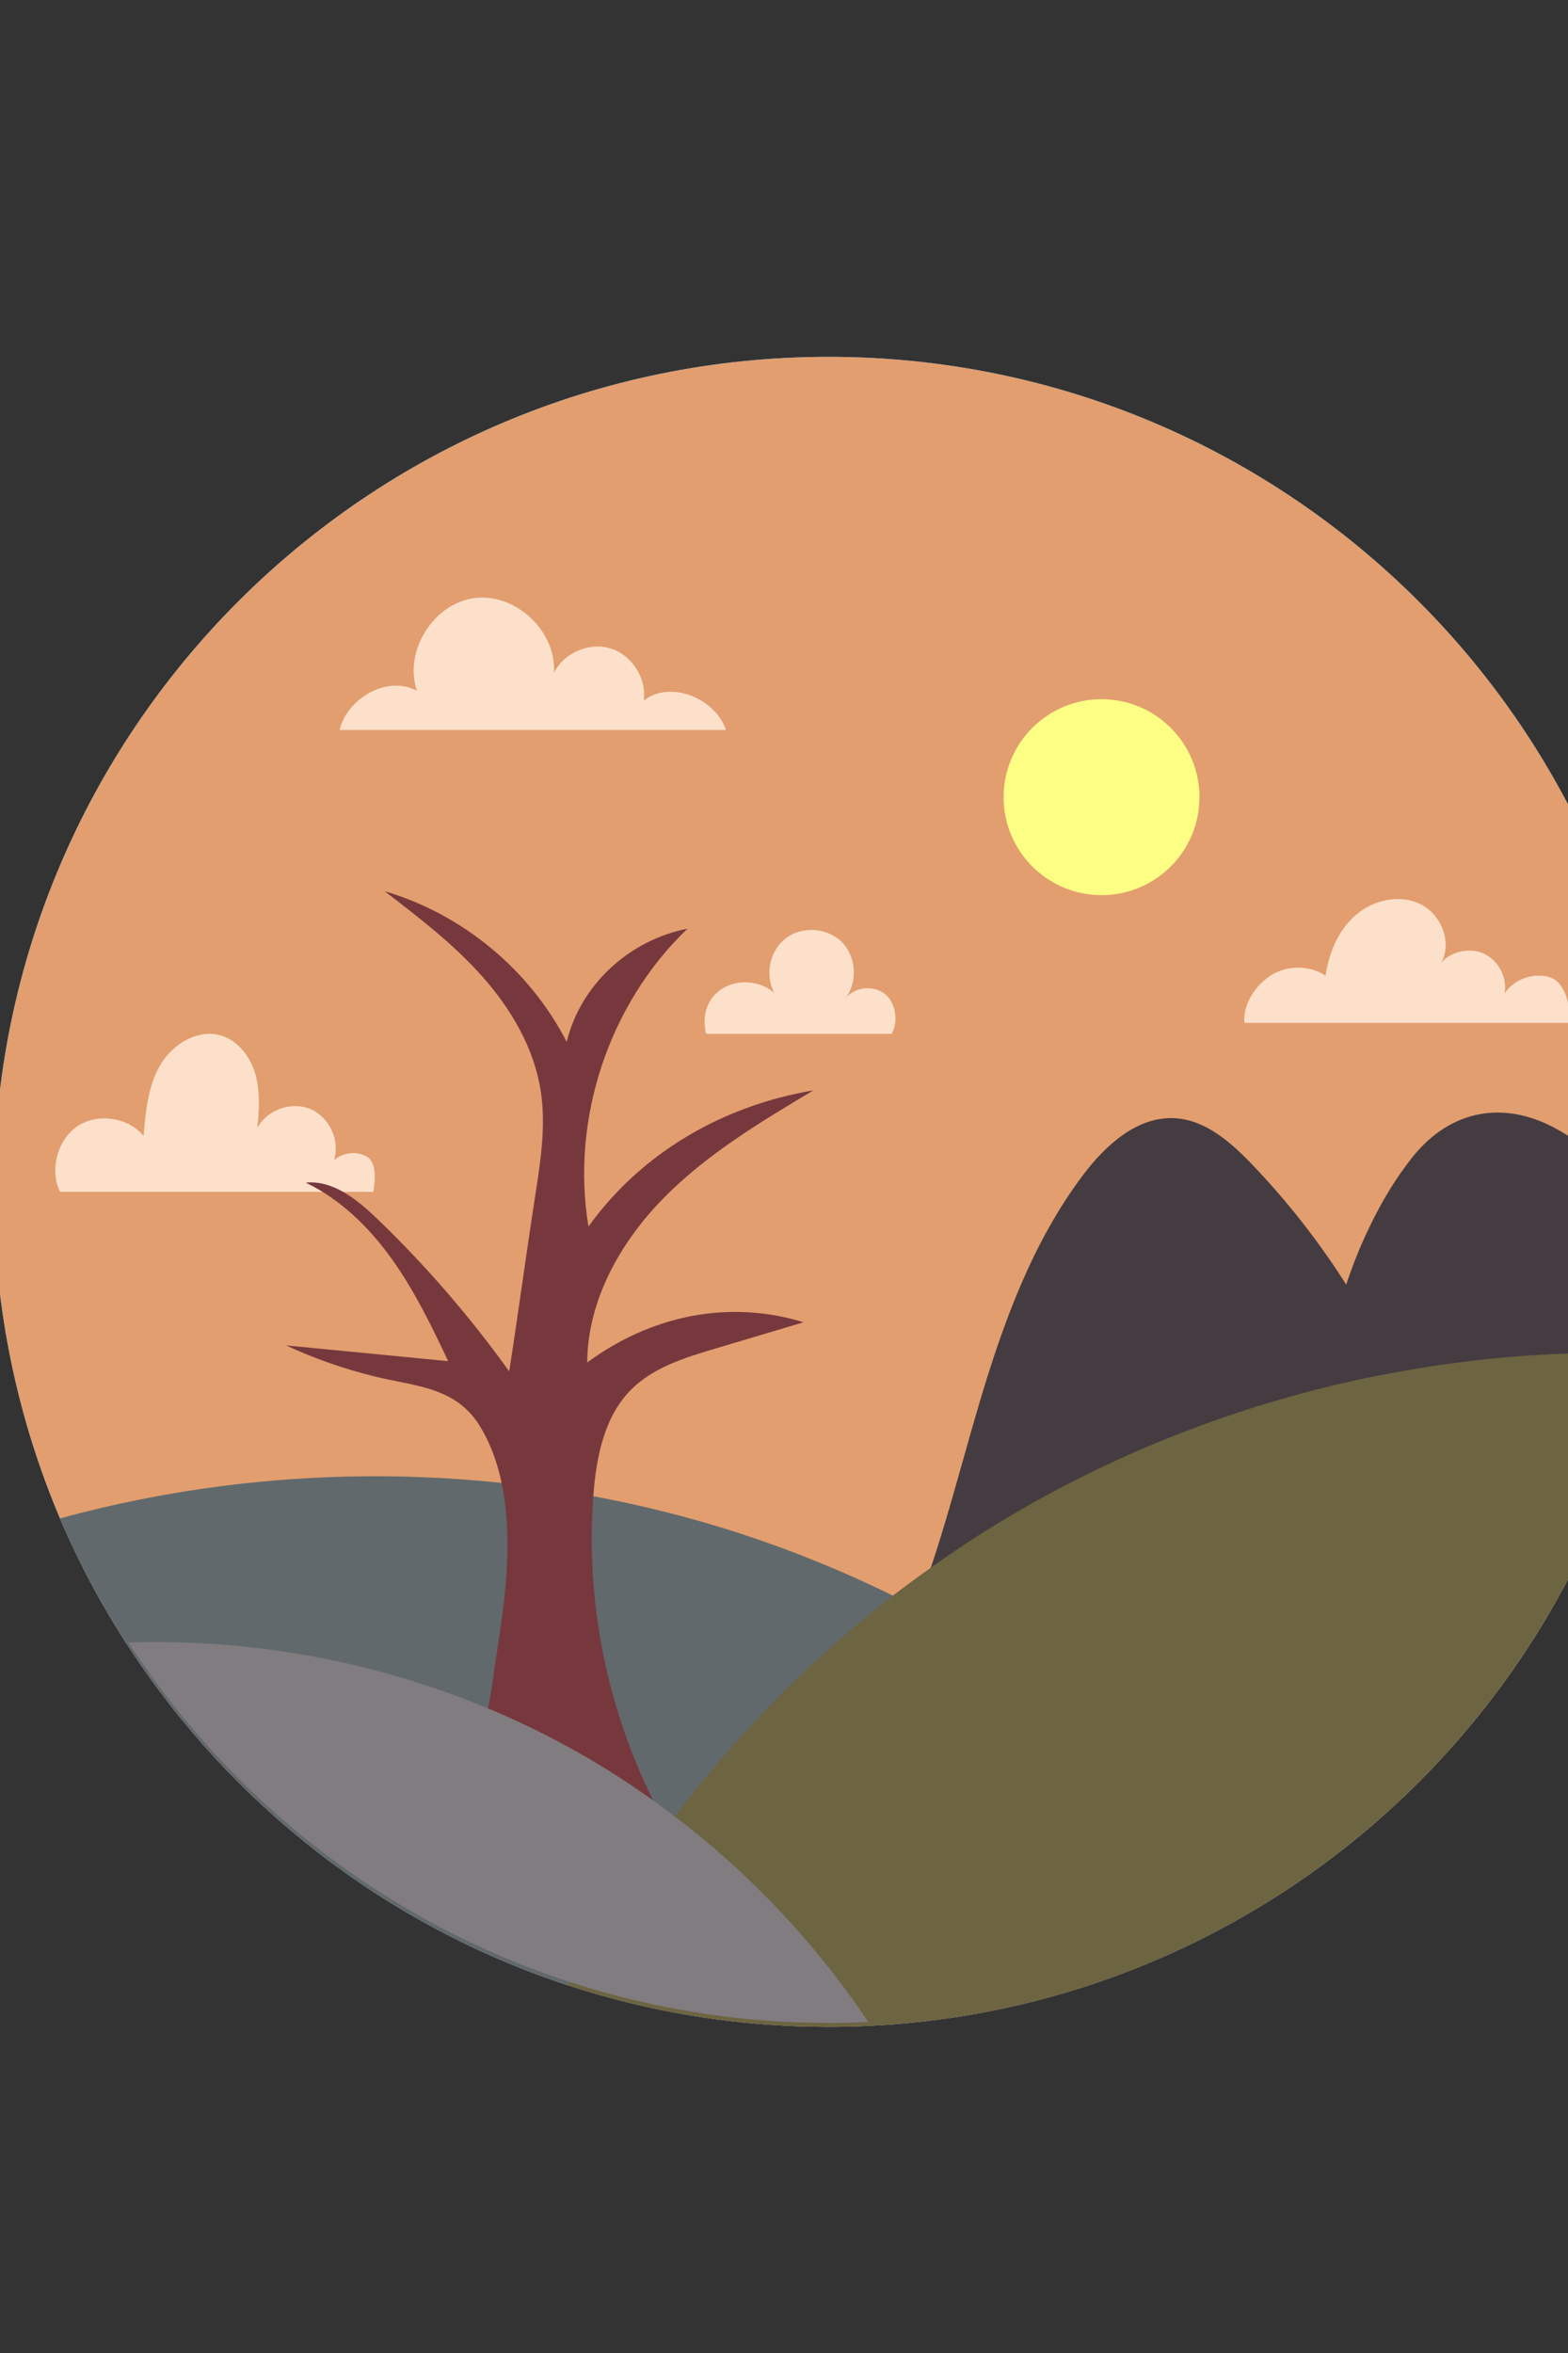
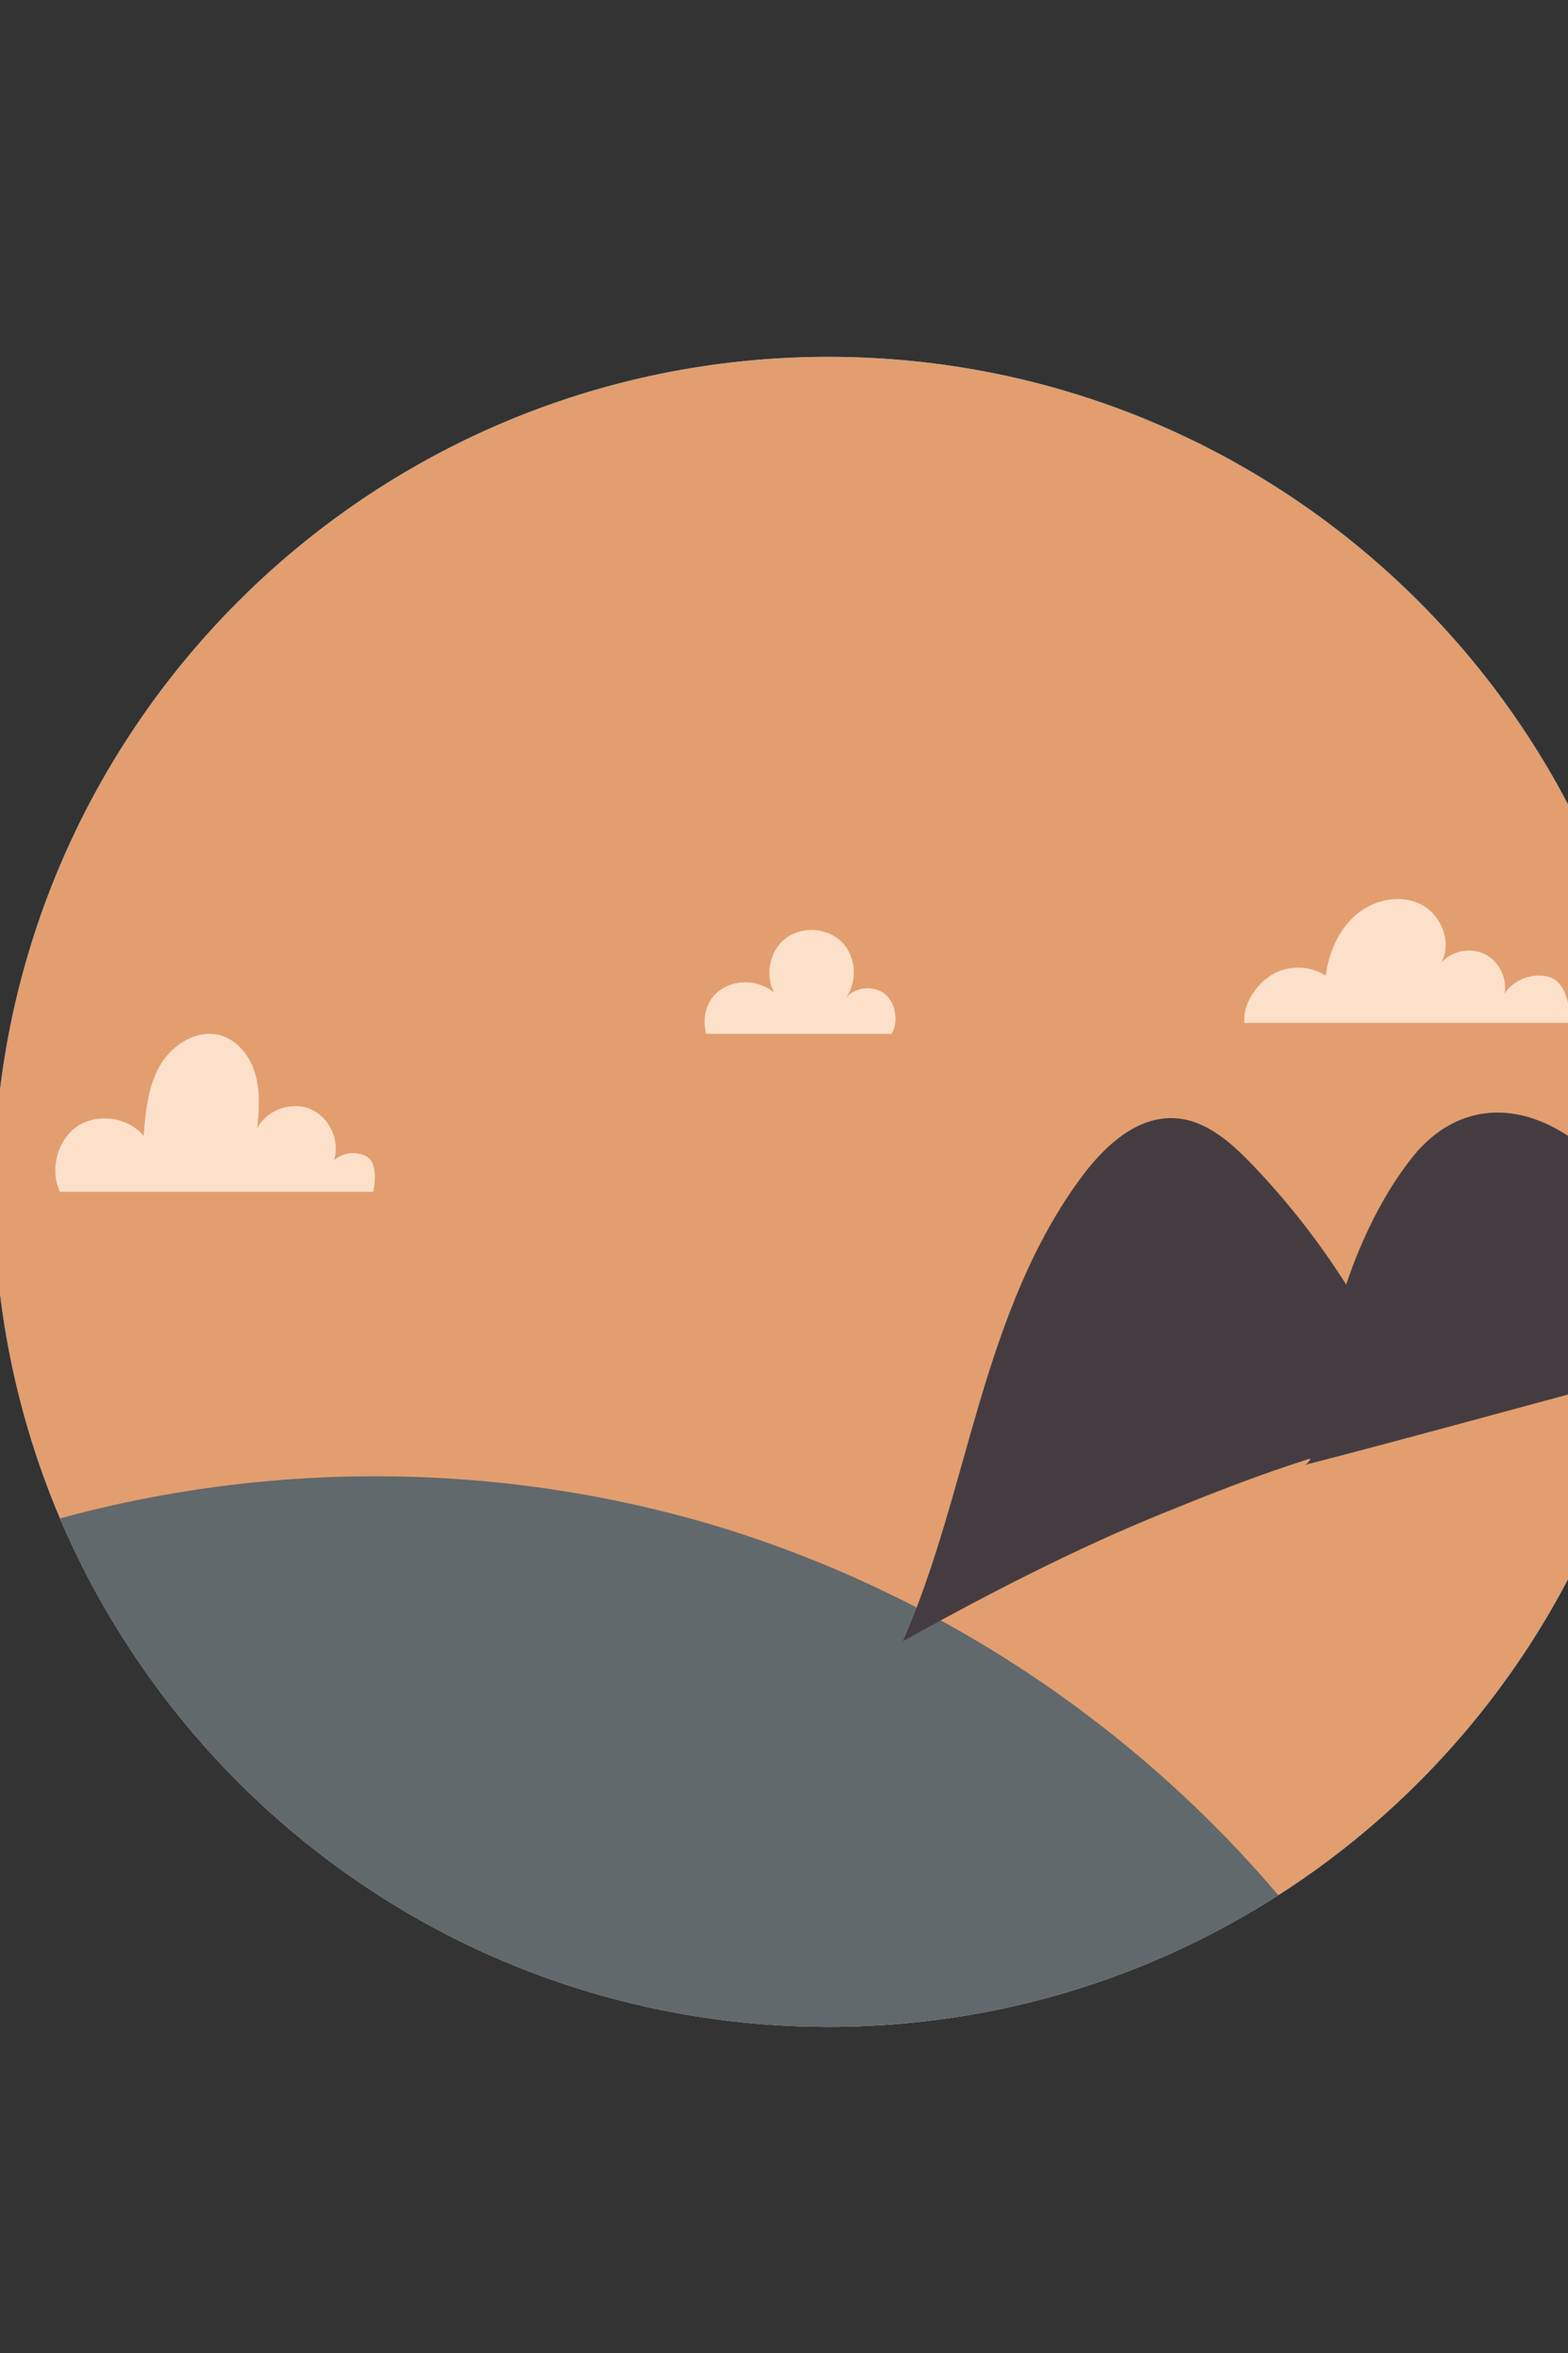
<svg xmlns="http://www.w3.org/2000/svg" version="1.1" x="0px" y="0px" viewBox="0 0 100 150" style="enable-background:new 0 0 100 150;" xml:space="preserve">
  <rect x="0" y="0" width="100" height="150" fill="#333333" stroke="none" />
  <g id="BACKGROUND">
    <rect style="fill:none;" width="100" height="150" />
  </g>
  <g id="OBJECTS" transform="translate(-255, -315)">
    <g>
      <path style="fill:#39B8FF;" d="M361.066,390.978c0,0.77-0.02,1.53-0.05,2.29c-0.11,2.73-0.44,5.41-0.95,8.02    c-0.09,0.45-0.18,0.89-0.28,1.33c-3.1,13.9-11.63,25.75-23.26,33.2c-7.61,4.88-16.55,7.88-26.15,8.33    c-0.84,0.04-1.69,0.06-2.54,0.06c-5.79,0-11.37-0.93-16.59-2.64c-11.64-3.81-21.51-11.53-28.06-21.61    c-1.68-2.57-3.14-5.3-4.36-8.16c-2.71-6.39-4.22-13.43-4.22-20.82c0-29.4,23.83-53.23,53.23-53.23    C337.236,337.748,361.066,361.578,361.066,390.978z" />
      <path style="fill:#E29E6F;" d="M361.066,390.978c0,0.77-0.02,1.53-0.05,2.29c-0.11,2.73-0.44,5.41-0.95,8.02    c-0.09,0.45-0.18,0.89-0.28,1.33c-3.1,13.9-11.63,25.75-23.26,33.2c-7.61,4.88-16.55,7.88-26.15,8.33    c-0.84,0.04-1.69,0.06-2.54,0.06c-5.79,0-11.37-0.93-16.59-2.64c-11.64-3.81-21.51-11.53-28.06-21.61    c-1.68-2.57-3.14-5.3-4.36-8.16c-2.71-6.39-4.22-13.43-4.22-20.82c0-29.4,23.83-53.23,53.23-53.23    C337.236,337.748,361.066,361.578,361.066,390.978z" />
      <path style="fill:#61696C;" d="M336.526,435.818c-7.61,4.88-16.55,7.88-26.15,8.33c-0.84,0.04-1.69,0.06-2.54,0.06    c-5.79,0-11.37-0.93-16.59-2.64c-11.64-3.81-21.51-11.53-28.06-21.61c-1.68-2.57-3.14-5.3-4.36-8.16c14.18-3.88,29.51-3.57,43.5,1    c3.29,1.08,6.51,2.39,9.62,3.92c0.51,0.24,1.02,0.5,1.52,0.76c0.51,0.26,1.02,0.54,1.53,0.82    C323.156,422.758,330.506,428.728,336.526,435.818z" />
      <g>
        <path style="fill:#453C41;" d="M345.503,406.268c-2.339-6.341-5.999-12.191-10.68-17.067c-1.344-1.4-2.941-2.798-4.878-2.916     c-2.406-0.146-4.446,1.721-5.894,3.648c-3.203,4.26-5.064,9.368-6.581,14.478c-1.518,5.109-2.747,10.33-4.886,15.212     c5.452-3.027,10.871-5.836,16.648-8.184C334.463,409.312,339.934,407.208,345.503,406.268z" />
        <path style="fill:#453C41;" d="M361.016,393.268c-0.11,2.73-0.44,5.41-0.95,8.02c-0.09,0.45-0.18,0.89-0.28,1.33     c-7.21,1.91-14.4,3.92-21.61,5.78c0.16-0.04,0.3-0.19,0.41-0.42c0.52-1.03,0.58-3.63,0.67-4.47c0.01-0.06,0.01-0.11,0.02-0.15     c0.32-2.09,0.84-4.31,1.58-6.47c0.41-1.24,0.9-2.46,1.46-3.62c0.8-1.68,1.74-3.23,2.81-4.56c2.42-2.98,5.77-3.54,9.01-1.81     C356.786,388.318,359.096,390.618,361.016,393.268z" />
      </g>
-       <path style="fill:#6D6441;" d="M360.066,401.288c-0.09,0.45-0.18,0.89-0.28,1.33c-3.1,13.9-11.63,25.75-23.26,33.2    c-7.61,4.88-16.55,7.88-26.15,8.33c-0.84,0.04-1.69,0.06-2.54,0.06c-5.79,0-11.37-0.93-16.59-2.64c1.91-3.71,4.15-7.27,6.67-10.61    c4.02-5.34,8.75-10.14,14.03-14.24c0.8-0.61,1.61-1.21,2.43-1.79c1.49-1.06,3.01-2.07,4.58-3.01c6.3-3.79,13.17-6.62,20.3-8.41    c1.54-0.39,3.1-0.73,4.67-1.01h0.01C349.246,401.508,354.656,401.098,360.066,401.288z" />
-       <path style="fill:#FDFF84;" d="M331.496,365.819c0,3.449-2.796,6.245-6.245,6.245c-3.449,0-6.245-2.796-6.245-6.245    c0-3.449,2.796-6.245,6.245-6.245C328.7,359.573,331.496,362.37,331.496,365.819z" />
      <path style="fill:#FCE0CA;" d="M278.811,390.978h-19.985c-0.677-1.391-0.162-3.358,1.137-4.199    c1.298-0.841,3.205-0.554,4.198,0.632c0.126-1.552,0.271-3.163,1.055-4.508c0.784-1.345,2.406-2.338,3.896-1.885    c1.097,0.334,1.867,1.371,2.178,2.474c0.311,1.103,0.234,2.275,0.12,3.416c0.617-1.162,2.174-1.717,3.386-1.208    c1.213,0.509,1.906,2.01,1.509,3.263c0.552-0.498,1.427-0.598,2.078-0.238C279.034,389.087,278.94,390.245,278.811,390.978z" />
-       <path style="fill:#FCE0CA;" d="M301.295,361.533h-24.638c0.5-2.053,3.083-3.51,4.934-2.491c-0.861-2.509,1.034-5.568,3.664-5.915    c2.63-0.346,5.252,2.119,5.07,4.765c0.634-1.28,2.254-1.975,3.619-1.553s2.309,1.911,2.11,3.325    C297.731,358.337,300.625,359.503,301.295,361.533z" />
      <path style="fill:#FCE0CA;" d="M355.14,380.209h-20.773c-0.118-1.197,0.723-2.446,1.751-3.07c1.028-0.624,2.414-0.601,3.421,0.056    c0.21-1.461,0.818-2.912,1.937-3.874c1.119-0.962,2.8-1.335,4.122-0.68c1.322,0.655,2.037,2.446,1.314,3.732    c0.669-0.758,1.858-0.996,2.767-0.556c0.909,0.441,1.458,1.523,1.277,2.517c0.596-0.908,1.815-1.353,2.856-1.044    C354.853,377.6,355.137,379.123,355.14,380.209z" />
-       <path style="fill:#77383D;" d="M292.449,401.858c0.025-3.942,2.093-7.649,4.854-10.462c2.761-2.813,6.186-4.866,9.57-6.887    c-5.736,0.966-10.953,3.954-14.343,8.681c-1.14-6.846,1.302-14.189,6.315-18.989c-3.712,0.738-6.799,3.54-7.706,7.215    c-2.354-4.594-6.655-8.151-11.609-9.601c2.197,1.684,4.409,3.382,6.245,5.453c1.837,2.071,3.295,4.564,3.713,7.3    c0.334,2.187-0.006,4.413-0.346,6.599c-0.592,3.808-1.075,7.449-1.667,11.257c-2.503-3.492-5.327-6.754-8.424-9.732    c-1.267-1.218-2.804-2.469-4.554-2.302c2.265,1.086,4.109,2.915,5.56,4.966c1.411,1.995,2.48,4.206,3.526,6.415    c-3.445-0.334-6.891-0.668-10.336-1.002c1.792,0.835,3.663,1.484,5.581,1.962c2.689,0.67,5.287,0.656,6.839,3.283    c1.841,3.119,1.859,7.099,1.526,10.597c-0.163,1.708-0.479,3.412-0.71,5.101c-0.145,1.063-0.673,5.189-1.923,5.602    c-1.032,0.34-1.573,2.322-0.813,3.098c0.653,0.667,1.711,0.643,2.644,0.616c4.181-0.118,8.385,0.654,12.251,2.249    c-4.357-6.774-6.425-14.992-5.794-23.021c0.188-2.387,0.685-4.915,2.36-6.626c1.414-1.444,3.439-2.073,5.375-2.649    c1.889-0.563,3.777-1.125,5.666-1.688C301.453,397.819,296.486,398.875,292.449,401.858z" />
-       <path style="fill:#817C80;" d="M310.376,443.898c-0.84,0.04-1.69,0.06-2.54,0.06c-5.79,0-11.37-0.93-16.59-2.64    c-11.64-3.81-21.51-11.53-28.06-21.61c9.45-0.31,18.99,1.86,27.35,6.28c2.58,1.36,5.05,2.94,7.38,4.72    C302.766,434.368,306.996,438.848,310.376,443.898z" />
      <path style="fill:#FCE0CA;" d="M311.866,380.907h-11.834c-0.28-1.146,0.047-2.282,1.054-2.896    c1.007-0.614,2.406-0.495,3.296,0.279c-0.626-1.133-0.292-2.703,0.74-3.484c1.032-0.781,2.633-0.675,3.553,0.234    c0.92,0.91,1.044,2.51,0.275,3.551c0.598-0.67,1.718-0.789,2.444-0.26C312.12,378.861,312.322,380.133,311.866,380.907z" />
    </g>
  </g>
</svg>